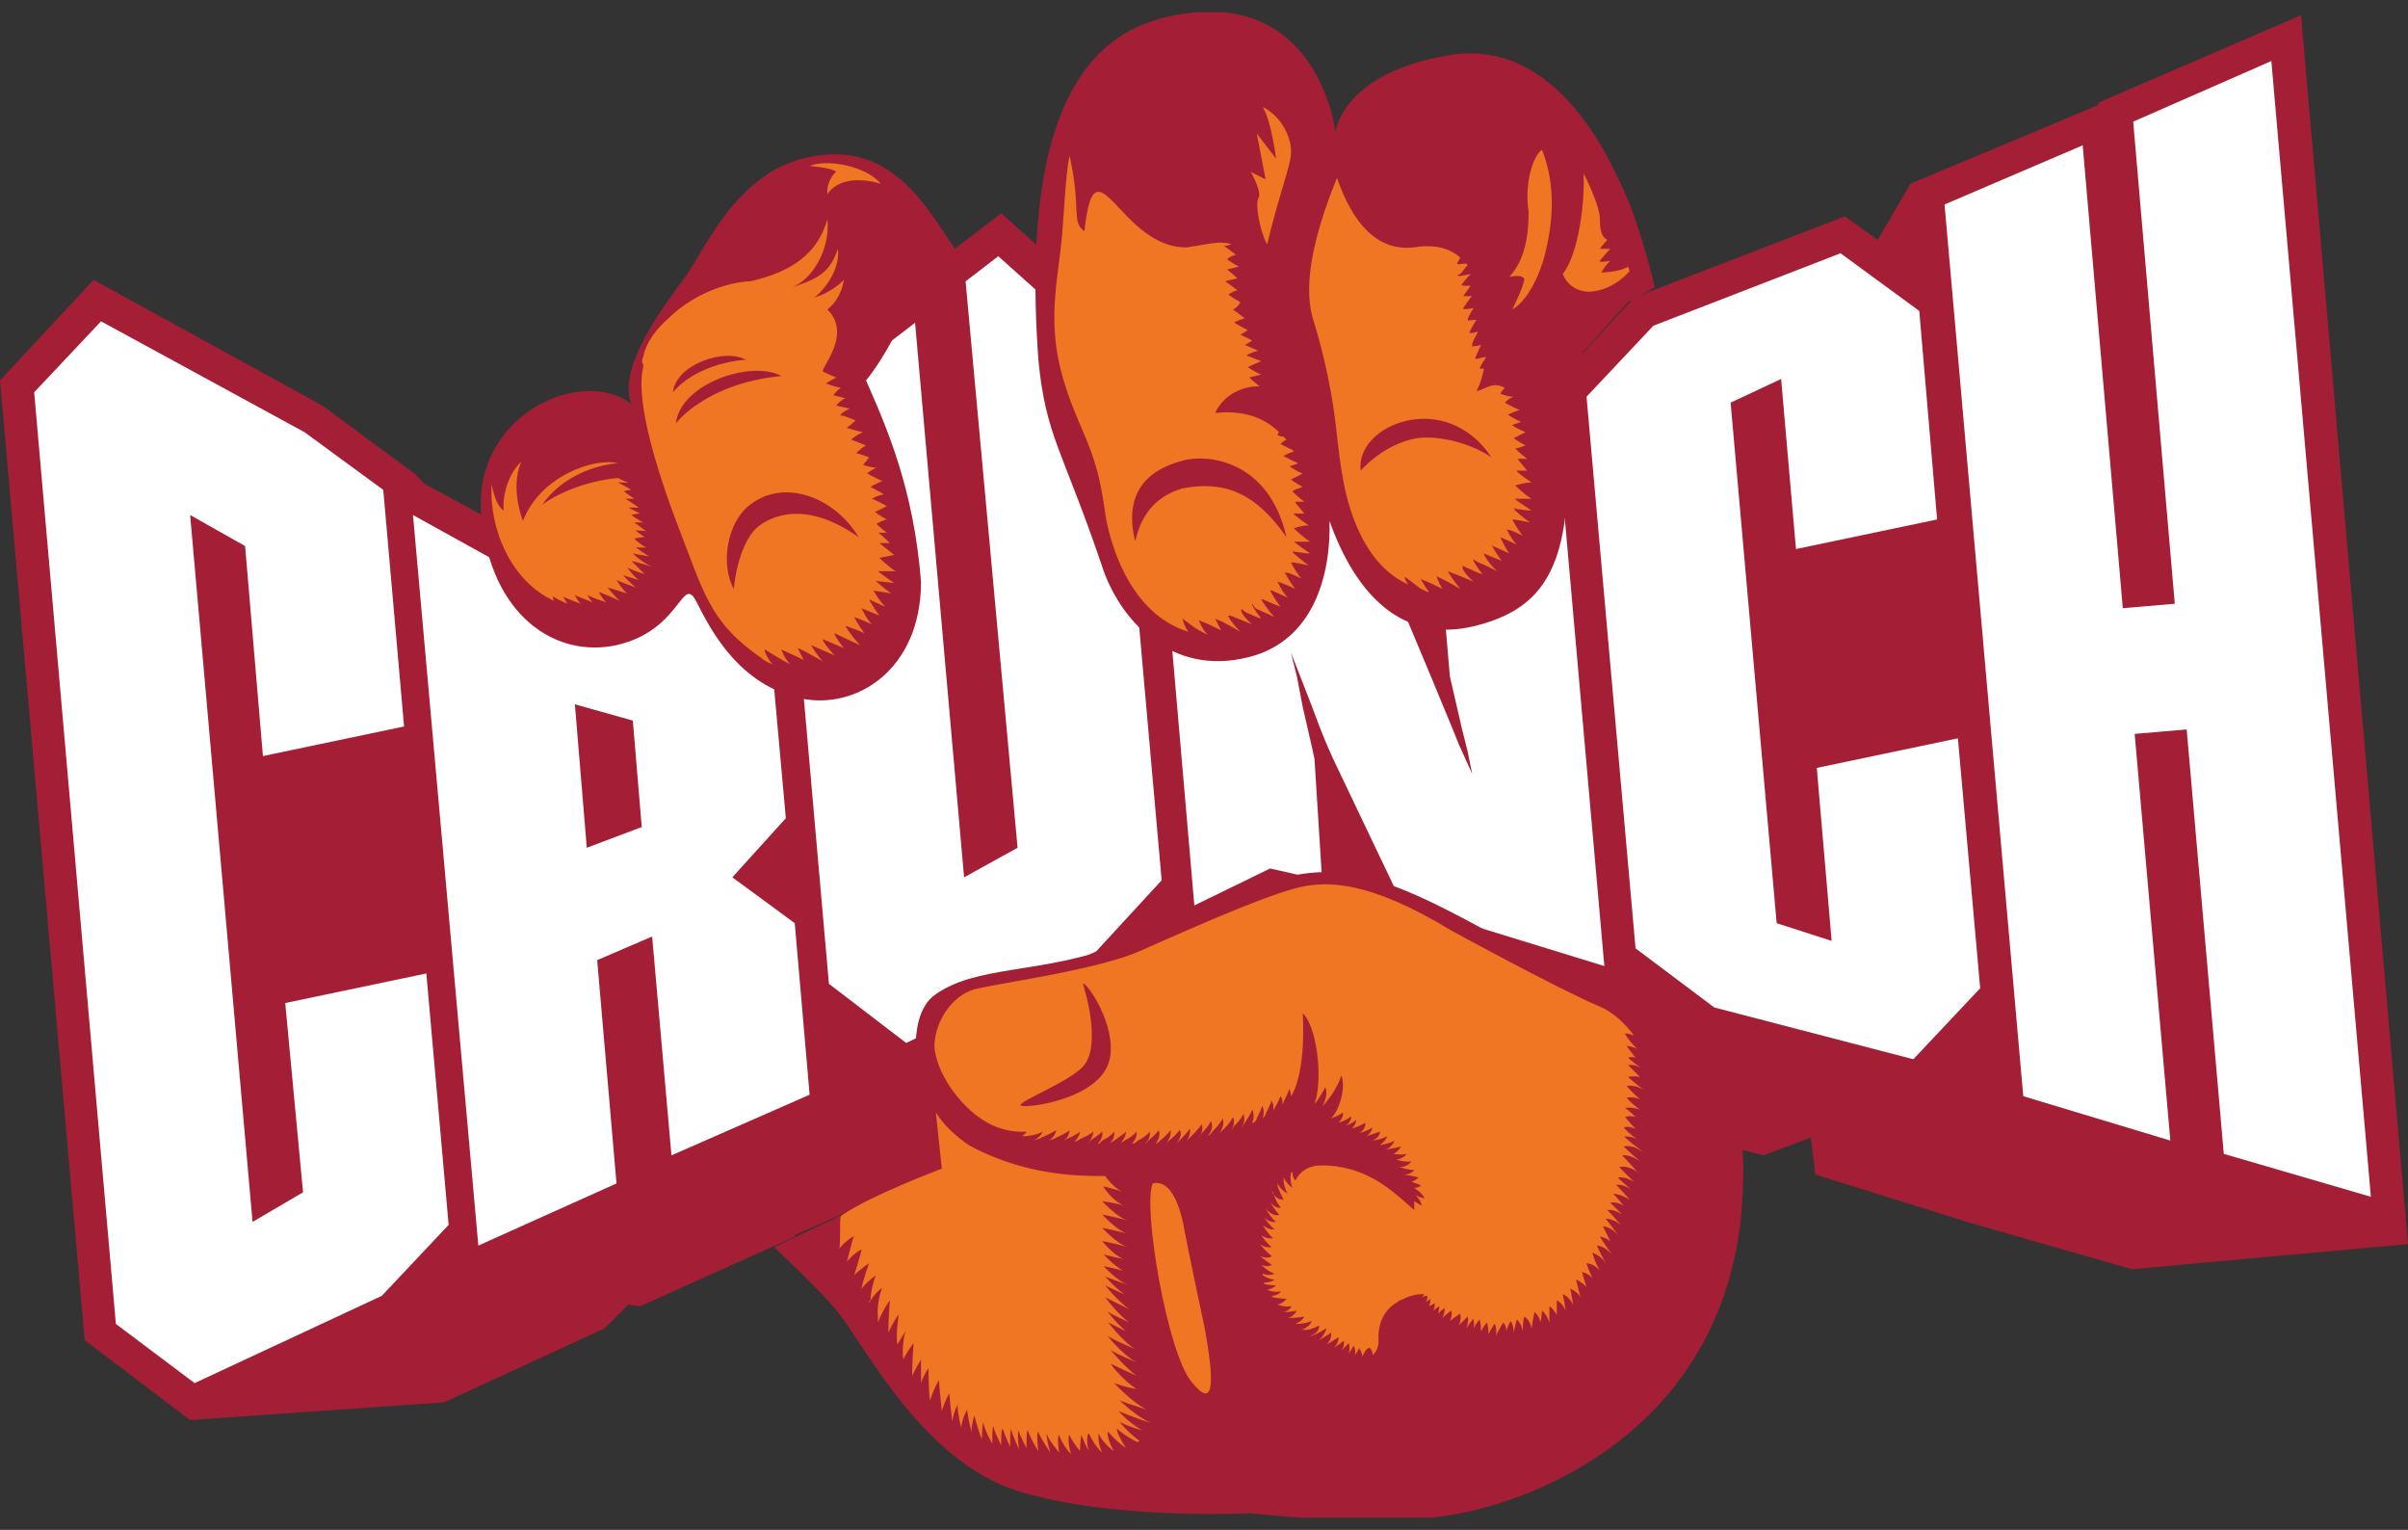
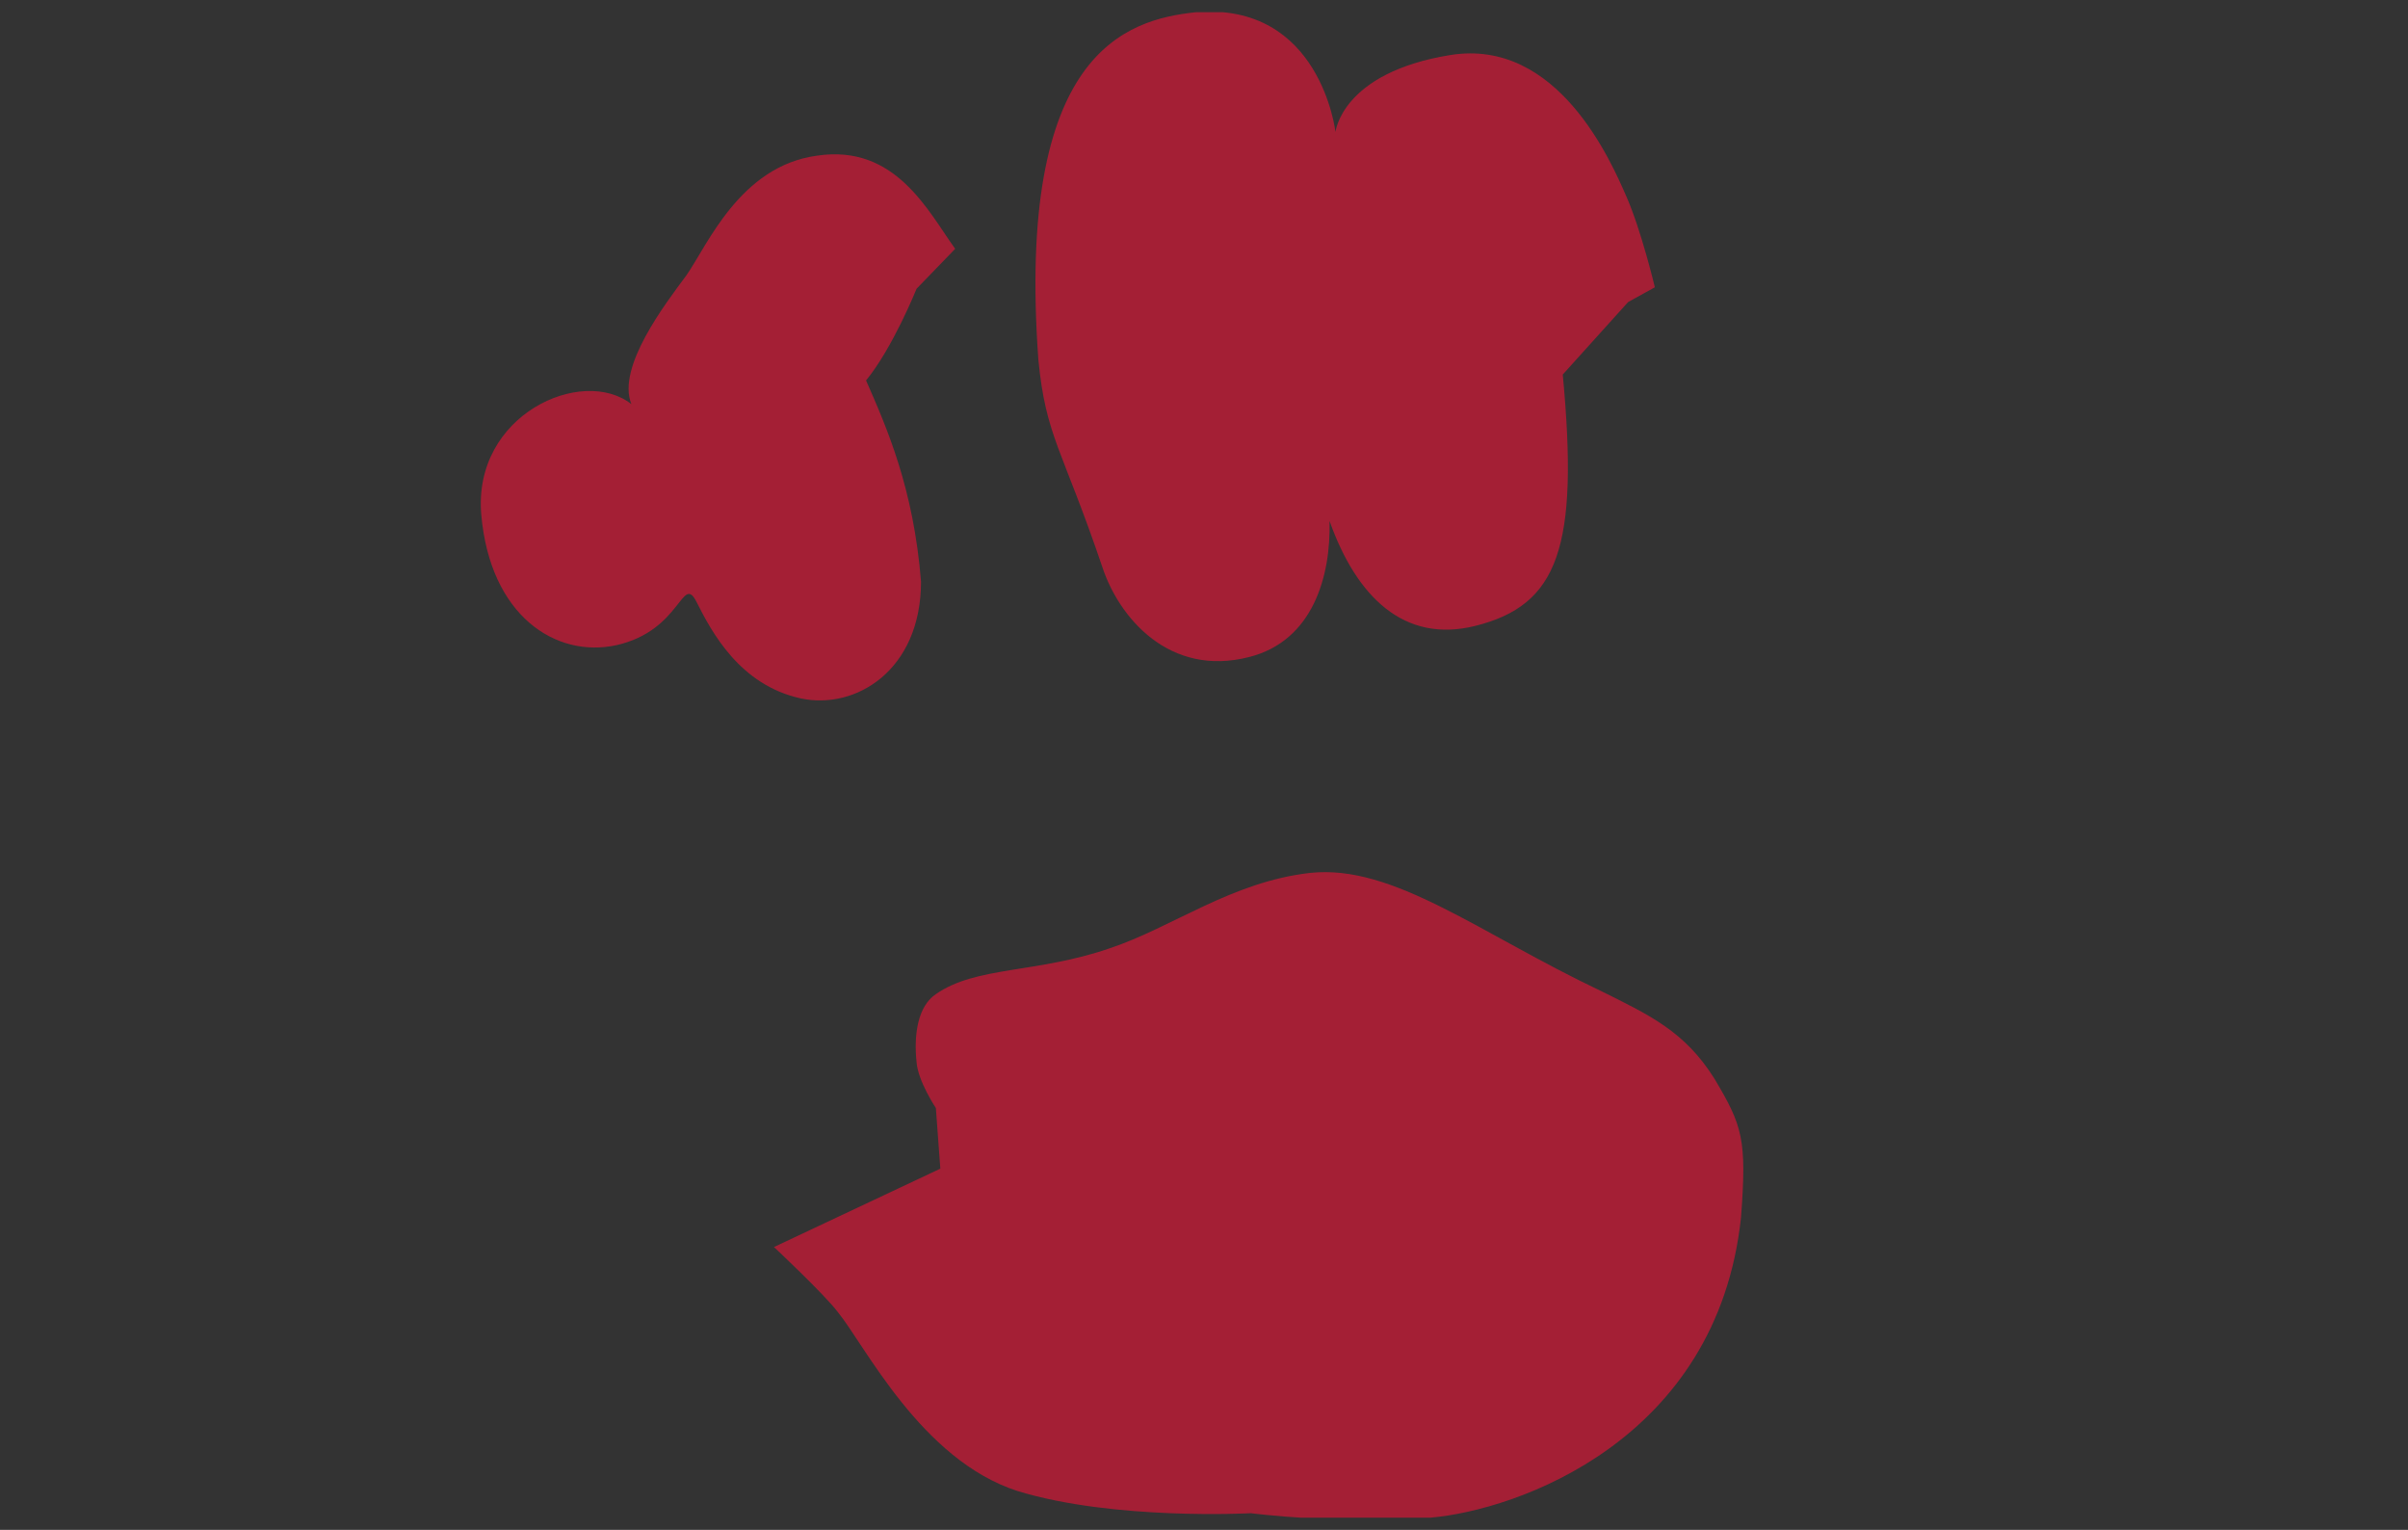
<svg xmlns="http://www.w3.org/2000/svg" width="148" height="94" viewBox="0 0 148 94" fill="none">
  <rect x="0" y="0" width="148" height="94" fill="#333333" stroke="none" />
  <g clip-path="url(#clip0_1923_3316)">
-     <path d="M70.576 65.445L60.624 70.261L57.52 67.899L57.885 71.897L48.846 75.895V75.986L39.351 80.256L38.621 80.165L37.16 81.619L27.299 86.162L11.687 87.253L5.204 82.346L0 23.375L5.752 17.196L19.812 24.92L25.473 29.1L26.112 29.736L34.968 34.551L42.09 29.009L46.472 32.28L45.833 25.192L57.246 16.47V16.379L61.537 13.107L70.576 21.194L70.668 22.285L77.789 28.645L83.632 26.101L85.002 29.463L85.641 25.283L97.145 20.195L97.236 21.74L100.432 18.287L113.397 13.289L115.405 14.743L117.414 11.29L128.918 6.474L129.009 6.293L141.426 0.932L148 76.44L131.018 77.985L120.883 75.077L111.571 72.169L111.297 69.898L108.375 70.988L97.875 68.262L95.593 66.627L95.045 67.081L82.811 63.265L82.171 61.992L81.989 62.901L77.972 61.992L72.95 64.446L72.676 63.265L70.576 65.445Z" fill="#A41F35" />
-     <path d="M81.259 54.089L78.064 53.362L73.407 55.634L70.759 25.012L77.333 30.919L82.537 28.647L88.016 41.731L89.294 44.821L89.659 45.729L90.481 47.547L90.207 46.184L89.841 44.73L89.111 41.55L87.833 26.557L95.411 23.195L98.606 59.359L86.189 55.543L81.898 46.547C81.807 46.275 81.624 46.093 80.62 43.367L79.981 41.731L79.342 40.096L79.707 41.55L80.072 43.458C80.711 46.275 80.803 46.547 80.803 46.82L81.259 54.089ZM36.065 52.09L39.443 50.818L38.895 44.276L35.334 43.276L36.065 52.09ZM37.891 72.716L29.4 76.532L25.383 31.645L35.06 37.006L42.091 31.555L46.93 35.098L48.299 50.273L45.012 53.907L48.847 56.724L49.76 67.264L41.269 70.99L40.082 57.542L36.704 58.996L37.891 72.716ZM105.363 61.903L100.524 58.269L97.511 24.376L101.619 20.015L113.123 15.562L117.962 19.106L119.058 31.918L110.384 33.735L109.471 23.286L106.367 24.74L109.197 56.724L112.576 57.814L111.663 47.183L120.336 45.366L121.706 60.722L117.597 65.084L105.363 61.903ZM133.392 70.081L124.354 67.355L119.515 12.564L128.006 8.929L130.471 37.37L133.666 37.097L131.11 7.475L139.601 3.75L145.718 73.534L136.679 70.899L134.397 44.821L131.201 45.093L133.392 70.081ZM11.961 84.983L7.122 81.348L2.101 24.104L6.209 19.742L18.718 26.557L23.556 30.101L24.835 44.639L16.161 46.456L15.065 33.553L11.687 31.645L15.522 75.079L18.626 73.261L17.531 61.631L26.204 59.813L27.574 75.26L23.465 79.622L11.961 84.983ZM55.695 64.084L50.947 60.449L47.934 26.194L56.242 19.833L59.255 53.907L62.542 52.09L59.347 17.289L61.355 15.744L68.568 22.195L71.398 54.089L67.381 58.45L55.695 64.084Z" fill="white" />
    <path d="M57.794 71.807L57.52 68.081C57.52 68.081 56.425 66.446 56.334 65.265C56.151 63.538 56.425 61.812 57.52 61.085C59.986 59.358 63.729 59.813 68.203 58.268C72.037 56.996 75.689 54.179 80.528 53.634C85.641 53.089 90.937 57.359 98.424 60.903C101.345 62.357 103.537 63.356 105.363 66.264C107.097 69.172 107.371 69.99 107.006 74.805C105.545 88.526 93.219 92.796 87.924 93.251C82.629 93.705 76.876 92.978 76.876 92.978C76.876 92.978 68.477 93.433 62.542 91.615C56.608 89.707 53.138 82.62 51.495 80.621C50.673 79.53 47.569 76.623 47.569 76.623L57.794 71.807ZM73.498 0.751C81.168 0.115 82.081 8.111 82.081 8.111C82.081 8.111 82.446 4.476 89.111 3.386C95.776 2.296 99.063 10.019 99.976 12.109C100.889 14.199 101.711 17.652 101.711 17.652L100.067 18.56L96.05 23.013C97.054 33.644 95.776 37.188 90.663 38.46C86.281 39.55 83.359 36.642 81.715 32.008C81.807 35.37 80.711 39.368 76.785 40.368C71.855 41.64 68.751 37.914 67.746 34.825C65.281 27.556 64.277 26.829 63.82 22.104C62.451 3.204 69.207 1.205 73.498 0.751ZM58.707 15.289L56.334 17.742C56.334 17.742 54.873 21.377 53.229 23.376C54.508 26.284 56.151 30.009 56.608 35.734C56.608 41.185 52.59 43.639 49.212 42.912C45.469 42.094 43.734 38.823 42.821 37.006C41.908 35.188 41.908 38.732 37.891 39.641C34.147 40.459 30.13 37.824 29.582 31.645C29.034 25.466 35.791 22.468 38.804 24.83C37.891 22.558 40.904 18.651 42.182 16.925C43.46 15.107 45.469 10.201 50.216 9.565C55.055 8.838 57.064 13.018 58.707 15.289Z" fill="#A41F35" />
-     <path d="M77.881 15.017C77.424 14.199 77.15 12.563 77.333 12.2C77.607 11.836 76.876 10.564 76.876 10.564L77.789 11.019L77.242 8.202L78.428 9.747C78.428 9.747 78.155 7.475 77.607 6.566C78.976 7.293 79.433 8.747 79.341 9.474C79.341 10.11 78.52 12.291 77.881 15.017ZM94.772 9.201C95.867 11.927 95.228 14.744 94.772 16.289V16.198C94.68 16.652 93.95 18.47 92.945 19.015C92.945 19.015 93.767 17.379 93.676 17.107C93.493 16.834 92.763 17.016 92.763 17.016C93.767 15.925 93.95 14.381 93.95 13.018C93.676 11.291 94.224 9.565 94.772 9.201ZM87.833 36.37H87.741C87.559 36.279 87.285 36.188 87.102 36.007L86.372 35.461C86.281 35.461 86.372 35.643 86.554 35.916C84.728 35.098 83.633 33.281 82.994 31.282C82.355 29.282 82.263 27.193 81.989 25.285C81.533 22.104 80.711 19.651 80.711 19.651C80.528 18.924 79.798 16.743 82.172 10.928C83.085 13.563 84.546 15.471 86.92 15.198C88.015 15.017 88.837 15.198 89.385 15.562C89.567 15.653 89.659 15.744 89.75 15.835C89.659 16.016 89.567 16.107 89.567 16.198C89.567 16.289 89.75 16.198 90.115 16.198L90.206 16.289C90.024 16.471 89.933 16.652 89.75 16.834L89.567 16.925C89.567 17.016 89.933 16.925 90.389 16.834C90.115 17.107 89.933 17.379 89.841 17.47C89.75 17.561 90.024 17.561 90.389 17.561C90.115 17.924 89.933 18.197 89.933 18.197H90.48C90.206 18.47 90.024 18.833 89.933 18.924C89.841 19.015 90.206 19.015 90.572 18.924C90.389 19.197 90.206 19.56 90.206 19.651C90.206 19.742 90.389 19.651 90.754 19.651C90.48 20.014 90.298 20.469 90.298 20.469C90.298 20.469 90.572 20.469 90.846 20.378C90.663 20.741 90.48 21.014 90.48 21.196V21.286C90.48 21.286 90.663 21.286 91.028 21.196C90.846 21.559 90.754 21.832 90.663 22.013C90.663 22.104 90.937 22.013 91.302 21.922V22.013C91.028 22.377 90.937 22.649 90.937 22.649H91.211C91.028 23.558 90.754 24.012 90.754 24.012C91.211 24.012 91.667 23.376 92.489 23.831C92.306 24.012 92.215 24.194 92.215 24.194C92.215 24.194 92.672 24.376 93.037 24.376C92.763 24.467 92.58 24.648 92.489 24.739C92.489 24.739 92.945 25.012 93.402 25.194C93.037 25.285 92.763 25.466 92.672 25.466C92.672 25.466 93.037 25.739 93.493 25.921C93.219 26.011 93.037 26.102 92.945 26.102C92.854 26.102 93.311 26.375 93.767 26.557L93.037 26.92C93.037 26.92 93.402 27.193 93.767 27.374C93.493 27.465 93.219 27.556 93.128 27.556C93.128 27.556 93.493 27.919 93.859 28.192H93.311C93.219 28.192 93.585 28.556 93.859 28.919H93.219C93.128 28.919 93.585 29.282 94.132 29.646C93.676 29.646 93.128 29.828 93.128 29.828C93.128 29.828 93.676 30.373 94.132 30.645H93.128C93.037 30.645 93.585 31.009 94.132 31.372C93.767 31.372 93.402 31.282 93.219 31.282L93.037 31.191L93.128 31.282H93.037C93.037 31.282 93.493 31.736 94.041 32.099C93.585 32.008 93.128 31.918 92.945 31.918C92.945 31.918 93.219 32.463 93.585 32.917C93.219 32.735 92.854 32.554 92.672 32.554L92.58 32.463C92.58 32.463 92.854 33.099 93.219 33.462C92.854 33.281 92.398 33.099 92.215 33.008C92.215 33.008 92.489 33.644 92.763 34.008C92.398 33.826 91.941 33.644 91.759 33.553L91.667 33.462C91.667 33.462 91.941 34.008 92.306 34.462C91.85 34.28 91.393 34.098 91.211 34.008C91.12 34.008 91.576 34.734 92.032 35.098C91.667 34.916 91.12 34.644 90.846 34.553L90.572 34.371C90.48 34.371 90.754 34.825 91.12 35.28C90.754 35.189 90.48 35.007 90.206 34.916L89.841 34.734L89.933 34.825C89.75 34.825 90.115 35.37 90.572 35.734C90.115 35.552 89.476 35.28 89.202 35.189L89.019 35.098C88.928 35.098 89.385 35.734 89.75 36.188C89.293 35.916 88.654 35.552 88.38 35.461L88.289 35.37C88.289 35.37 88.38 35.734 88.654 36.188C88.289 36.007 87.741 35.734 87.467 35.643L87.285 35.552C87.285 35.461 87.467 35.916 87.833 36.37ZM87.102 26.92C88.563 26.738 90.48 27.284 91.667 28.101C88.837 23.831 83.267 26.102 83.633 28.919C83.633 28.919 85.002 27.284 87.102 26.92ZM77.333 23.74C76.42 23.74 75.233 24.194 74.685 25.375C76.42 25.194 77.698 25.648 78.611 26.557C78.52 26.647 78.52 26.738 78.52 26.738C78.52 26.738 78.702 26.829 78.885 26.829L79.068 27.011C78.885 27.102 78.794 27.193 78.702 27.284L79.433 27.647L79.524 27.738C79.25 27.829 79.068 27.919 78.885 28.01C78.885 28.01 79.341 28.283 79.798 28.465C79.524 28.556 79.341 28.646 79.25 28.646C79.25 28.646 79.615 28.919 80.072 29.101L79.341 29.464C79.341 29.464 79.707 29.737 80.072 29.919C79.798 30.009 79.524 30.1 79.433 30.191C79.433 30.191 79.798 30.555 80.163 30.827H79.615C79.524 30.827 79.889 31.191 80.163 31.554H79.524C79.433 31.554 79.889 31.918 80.437 32.281C79.981 32.281 79.524 32.463 79.524 32.463C79.524 32.463 80.072 33.008 80.528 33.281H79.524C79.524 33.281 79.981 33.644 80.528 34.008C80.163 34.008 79.889 33.917 79.615 33.917L79.433 33.826L79.524 33.917H79.433C79.433 33.917 79.889 34.371 80.437 34.734C79.981 34.644 79.524 34.553 79.341 34.553C79.341 34.553 79.615 35.098 79.981 35.552C79.615 35.37 79.25 35.189 79.068 35.189H78.976C78.976 35.189 79.25 35.734 79.615 36.188C79.25 36.007 78.794 35.825 78.52 35.734C78.52 35.734 78.794 36.37 79.159 36.733C78.794 36.552 78.337 36.37 78.155 36.279H78.063C78.063 36.279 78.337 36.824 78.702 37.279C78.246 37.097 77.789 36.915 77.607 36.824H77.516C77.516 36.824 77.881 37.46 78.337 37.915C77.972 37.733 77.516 37.551 77.15 37.369L76.968 37.097C76.876 37.097 77.15 37.551 77.516 38.005C77.15 37.915 76.876 37.733 76.603 37.642L76.237 37.369L76.329 37.46C76.146 37.46 76.511 38.005 76.968 38.369C76.511 38.187 75.872 37.915 75.598 37.824H75.507C75.416 37.824 75.781 38.369 76.237 38.823C75.781 38.551 75.142 38.187 74.868 38.096L74.685 38.005L75.05 38.732C74.685 38.551 74.137 38.278 73.863 38.187L73.681 38.096C73.681 38.096 73.863 38.642 74.229 39.005C74.046 38.914 73.681 38.732 73.407 38.551L72.677 38.005C72.677 38.005 72.768 38.46 73.042 38.823C68.933 37.551 68.02 32.19 67.929 31.554C67.655 29.555 67.381 28.374 66.468 26.284C65.92 25.012 65.19 23.285 64.916 21.286C64.642 19.015 64.916 17.561 65.19 15.289C65.372 13.926 65.464 10.746 65.738 9.565C66.468 12.836 65.829 13.654 66.651 14.199C67.29 8.202 68.842 15.289 72.95 15.198C73.681 15.108 74.776 14.835 75.233 14.926C75.324 14.926 75.507 14.926 75.689 15.017C75.416 15.108 75.233 15.108 75.233 15.108L75.963 15.653C75.598 15.744 75.416 15.925 75.416 15.925C75.416 15.925 75.781 16.198 76.146 16.38L75.416 16.561C75.416 16.561 75.781 16.834 76.055 17.107C75.598 17.198 75.233 17.288 75.324 17.288L76.055 17.834C75.689 17.924 75.507 18.106 75.507 18.106C75.507 18.106 75.872 18.379 76.237 18.561C76.055 18.924 75.781 19.015 75.781 19.015L76.511 19.56C76.146 19.651 75.781 19.833 75.872 19.833C75.872 19.833 76.329 20.105 76.694 20.287C76.42 20.469 76.237 20.559 76.237 20.559L76.968 20.923C76.694 21.105 76.511 21.196 76.511 21.196C76.511 21.196 76.968 21.377 77.333 21.559C76.876 21.65 76.603 21.832 76.603 21.832L77.516 22.195C77.059 22.377 76.694 22.558 76.694 22.558C76.694 22.558 77.059 22.831 77.516 23.013L76.785 23.195C76.785 23.195 77.059 23.467 77.424 23.74H77.333ZM69.755 33.19C69.846 33.553 69.846 30.827 72.677 30.009C75.05 29.555 77.059 30.1 79.068 33.008C77.972 28.192 74.137 27.919 72.768 28.283C71.763 28.556 68.842 29.373 69.755 33.19ZM100.067 16.38L100.158 16.652C100.158 16.652 99.245 17.834 97.693 17.924C96.415 17.924 96.05 16.834 96.05 16.834C97.054 15.562 97.419 12.291 97.328 10.655C97.328 10.655 98.332 12.563 98.332 13.472C98.332 14.108 98.424 14.562 98.789 14.744C98.515 15.017 98.332 15.289 98.332 15.289H98.971C98.698 15.562 98.424 15.925 98.332 16.016C98.241 16.107 98.606 16.107 98.971 16.016C98.698 16.289 98.515 16.561 98.424 16.743C98.332 16.743 99.519 16.743 100.067 16.38ZM54.69 33.371H54.051L54.964 34.098L54.051 34.28C54.051 34.28 54.599 34.825 55.055 35.098H53.96C53.96 35.098 54.416 35.461 54.964 35.825C54.325 35.734 53.777 35.734 53.777 35.643C53.777 35.643 54.234 36.097 54.781 36.461C54.234 36.37 53.594 36.279 53.686 36.279C53.686 36.279 53.96 36.824 54.416 37.279C53.96 37.097 53.412 36.824 53.412 36.824C53.412 36.824 53.686 37.369 54.051 37.824C53.594 37.642 52.955 37.369 52.955 37.369C52.955 37.369 53.229 38.005 53.594 38.369C53.047 38.096 52.499 37.915 52.499 37.915C52.499 37.915 52.773 38.46 53.138 38.914C52.59 38.642 51.951 38.46 51.951 38.46C51.951 38.46 52.408 39.187 52.864 39.641C52.225 39.368 51.312 38.914 51.312 38.914C51.221 38.914 51.495 39.368 51.86 39.823L50.581 39.278C50.49 39.278 50.855 39.823 51.312 40.277C50.673 40.005 49.851 39.641 49.851 39.641C49.851 39.641 50.216 40.277 50.581 40.641C49.942 40.277 49.121 39.823 49.029 39.823L49.395 40.55C48.847 40.277 48.025 39.914 48.025 39.914C48.025 39.914 48.208 40.459 48.573 40.822C48.025 40.55 47.021 39.914 47.021 39.914C46.929 39.914 47.112 40.368 47.477 40.822C47.295 40.731 47.021 40.641 46.838 40.459C43.643 38.278 43.277 36.461 41.725 32.463C39.078 25.557 39.351 23.285 39.534 22.558V22.377C39.443 22.286 39.443 22.104 39.534 21.922C39.717 21.014 40.356 20.196 41.086 19.56C42.456 18.197 44.464 17.379 46.016 17.288H46.108C48.025 16.834 50.125 16.016 50.855 13.472C51.038 15.289 49.942 17.198 48.664 17.652C50.399 17.107 51.038 16.652 51.495 15.289C51.677 16.561 50.581 17.924 50.034 18.288C51.221 17.924 51.86 17.198 51.86 17.198C51.86 17.198 51.768 18.288 50.855 19.015C52.408 20.559 50.399 22.649 50.581 22.831C50.581 22.831 50.947 23.013 51.403 23.195C51.038 23.376 50.764 23.558 50.764 23.558C50.764 23.558 51.221 23.74 51.677 23.831C51.403 24.012 51.221 24.285 51.221 24.285L51.951 24.467C51.586 24.648 51.403 24.921 51.403 24.921C51.403 24.921 51.768 25.012 52.225 25.103C51.86 25.285 51.586 25.466 51.677 25.557C51.677 25.466 52.134 25.648 52.59 25.83C52.316 26.102 52.042 26.284 52.042 26.284C52.042 26.284 52.59 26.466 53.047 26.557C52.59 26.738 52.316 27.011 52.316 27.011L53.229 27.374C52.864 27.556 52.59 27.919 52.59 27.829C52.59 27.829 52.955 27.919 53.412 28.101C53.229 28.374 53.047 28.556 53.047 28.556C53.047 28.556 53.503 28.737 53.868 28.737C53.503 28.919 53.229 29.101 53.321 29.101C53.321 29.101 53.777 29.373 54.234 29.555C53.777 29.737 53.503 29.919 53.503 29.919C53.503 29.919 53.868 30.1 54.325 30.373C53.868 30.464 53.594 30.645 53.594 30.645C53.594 30.645 54.051 30.827 54.508 31.1L53.777 31.463C53.777 31.463 54.142 31.736 54.508 31.918C54.142 32.008 53.868 32.19 53.868 32.19C53.868 32.19 54.142 32.463 54.508 32.735H53.96C54.051 32.735 54.416 33.099 54.69 33.371ZM41.36 24.103C41.36 24.103 42.638 22.377 45.834 22.104C44.556 21.377 41.543 22.377 41.36 24.103ZM45.103 36.188C45.103 36.188 45.286 33.644 46.473 32.463C47.386 31.645 49.577 30.736 52.773 33.008C51.312 30.555 48.208 29.373 46.108 31.009C44.647 32.099 44.282 34.734 45.103 36.188ZM41.543 26.011C41.543 26.011 43.369 23.558 48.025 23.104C46.199 22.104 41.817 23.558 41.543 26.011ZM49.76 10.201C50.855 9.747 53.229 10.201 54.142 11.291C52.59 10.837 51.403 11.11 50.855 11.927C50.764 11.2 51.312 10.564 51.403 10.564C51.129 10.292 49.76 10.201 49.76 10.201ZM37.982 29.373C38.164 29.464 38.347 29.555 38.621 29.646H37.982C37.982 29.646 38.347 29.828 38.804 30.1C38.53 30.1 38.347 30.191 38.347 30.191C38.347 30.191 38.712 30.464 38.986 30.645H38.438C38.438 30.645 38.895 30.918 39.26 31.191H38.621L39.351 31.554C39.078 31.554 38.804 31.645 38.804 31.645C38.804 31.645 39.169 31.918 39.534 32.099H38.986L39.717 32.645C39.351 32.554 38.986 32.645 38.986 32.554C38.986 32.554 39.26 32.735 39.625 33.008C39.26 33.008 38.986 33.099 38.986 33.099C38.986 33.099 39.351 33.462 39.717 33.644C39.26 33.644 38.986 33.644 38.986 33.553C38.986 33.553 39.443 33.917 39.899 34.189C39.351 34.098 38.895 34.008 38.895 34.008C38.895 34.008 39.443 34.553 40.082 34.825C39.534 34.644 38.804 34.462 38.804 34.462L39.625 35.28C39.078 35.098 38.53 34.916 38.53 34.825C38.53 34.825 38.804 35.28 39.26 35.643C38.712 35.461 38.256 35.37 38.256 35.28C38.256 35.28 38.621 35.734 39.078 36.097C38.53 35.916 37.891 35.643 37.891 35.643C37.891 35.643 38.164 36.097 38.53 36.461C37.982 36.279 37.343 36.097 37.343 36.097C37.343 36.097 37.708 36.552 38.073 36.915C37.525 36.642 36.795 36.37 36.795 36.37C36.795 36.37 36.978 36.733 37.252 37.006C36.704 36.824 36.156 36.642 36.156 36.552C36.065 36.552 36.247 36.824 36.43 37.006C35.973 36.824 35.425 36.642 35.334 36.552C35.334 36.552 35.425 36.824 35.699 37.097C35.243 36.915 34.695 36.733 34.604 36.642C34.604 36.642 34.695 36.824 34.878 37.097C34.421 36.915 33.965 36.642 33.965 36.642C33.965 36.642 33.965 36.733 34.056 36.915C31.408 35.734 30.039 32.463 30.221 29.737C30.221 29.737 30.404 31.009 30.952 31.372C30.86 29.919 31.591 28.737 32.047 28.374C31.317 29.919 32.139 32.008 32.139 32.008C33.234 29.192 36.612 28.101 37.982 28.465C36.704 28.556 34.604 29.192 33.325 31.009C34.695 30.009 36.704 29.464 37.982 29.373ZM70.85 72.716C72.311 72.352 72.768 75.442 72.768 75.442C72.768 75.442 73.133 77.35 74.046 81.62C74.685 85.164 74.594 86.618 73.224 84.891C71.763 83.165 70.211 74.169 70.85 72.716ZM62.725 67.9C62.725 68.172 67.655 67.627 68.203 65.083C68.659 62.993 66.742 60.267 66.559 60.449C66.651 60.722 67.746 64.265 66.559 65.537C65.738 66.446 62.725 67.627 62.725 67.9ZM83.724 83.347C83.724 82.983 83.45 82.802 83.541 82.802C83.541 82.802 83.45 83.074 83.267 83.256C83.359 82.892 83.176 82.62 83.176 82.711C83.176 82.711 83.085 82.892 82.902 83.165C82.994 82.802 82.902 82.529 82.902 82.529L82.446 82.983C82.72 82.62 82.537 82.257 82.628 82.347C82.628 82.347 82.446 82.529 81.989 82.802C82.355 82.438 82.263 82.075 82.263 82.166C82.263 82.166 81.989 82.347 81.533 82.62C81.898 82.257 81.807 81.893 81.807 81.893C81.807 81.893 81.533 82.075 81.076 82.347C81.442 81.984 81.533 81.62 81.533 81.62C81.442 81.62 81.168 81.893 80.62 82.075H80.528C81.168 81.893 81.076 81.348 81.076 81.439C81.076 81.439 80.802 81.62 80.346 81.711H79.981C80.528 81.53 80.62 81.166 80.62 81.166C80.62 81.166 80.255 81.348 79.615 81.348C80.072 81.166 80.163 80.894 80.163 80.894C80.163 80.894 79.798 80.984 79.159 80.984C79.524 80.894 79.707 80.53 79.707 80.53C79.707 80.53 79.341 80.621 78.885 80.621C79.25 80.53 79.433 80.257 79.341 80.257C79.341 80.257 79.068 80.348 78.52 80.167C78.885 80.076 79.068 79.803 79.068 79.803C79.068 79.803 78.702 79.803 78.246 79.712L78.155 79.621C78.52 79.621 78.794 79.349 78.702 79.349C78.702 79.349 78.337 79.44 77.881 79.258C78.246 79.167 78.428 78.985 78.428 78.985C78.428 78.985 78.155 78.985 77.698 78.894V78.804C78.155 78.804 78.337 78.622 78.337 78.622C78.337 78.622 77.972 78.622 77.607 78.349V78.258C78.063 78.44 78.337 78.258 78.337 78.258C78.337 78.258 77.972 78.168 77.516 77.713C77.881 77.895 78.246 77.713 78.155 77.713C78.155 77.713 77.881 77.531 77.424 77.168C77.789 77.35 78.155 77.259 78.155 77.168C78.155 77.168 77.881 76.986 77.424 76.441C77.789 76.714 78.155 76.623 78.155 76.623C78.155 76.623 77.881 76.441 77.516 75.896C77.881 76.169 78.337 76.078 78.246 76.078C78.246 76.078 77.972 75.896 77.607 75.26C77.972 75.623 78.428 75.532 78.337 75.532C78.337 75.532 78.063 75.351 77.698 74.806C78.063 75.169 78.428 75.078 78.428 75.078C78.428 75.078 78.155 74.897 77.789 74.26C78.155 74.715 78.611 74.715 78.611 74.624C78.611 74.624 78.337 74.351 77.972 73.715C78.246 74.26 78.794 74.26 78.702 74.169C78.702 74.169 78.428 73.897 78.246 73.261L78.155 73.17C78.428 73.806 78.976 73.715 78.885 73.715C78.885 73.715 78.702 73.352 78.52 72.897V72.716C78.794 73.261 79.25 73.352 79.159 73.352C79.159 73.352 78.885 72.988 78.885 72.352C79.068 72.716 79.433 72.988 79.433 72.988C79.433 72.988 79.25 72.534 79.341 72.08L79.433 71.989C79.433 72.261 79.524 72.443 79.615 72.534C79.889 71.989 80.346 71.716 80.894 71.625C81.989 71.534 83.267 71.807 84.272 72.352C85.185 72.807 86.007 73.534 86.92 74.351V73.806C87.194 73.988 87.376 74.079 87.376 74.079C87.376 74.079 87.376 73.806 87.011 73.443C87.376 73.624 87.559 73.624 87.559 73.624C87.559 73.624 87.467 73.352 86.92 72.988C87.194 72.988 87.376 72.807 87.376 72.897C87.376 72.897 87.194 72.716 86.737 72.625C87.011 72.534 87.194 72.352 87.194 72.352C87.194 72.352 86.92 72.261 86.281 72.171C86.737 72.171 86.92 71.898 86.92 71.898C86.92 71.898 86.646 71.898 86.007 71.716C86.554 71.716 86.737 71.353 86.737 71.353C86.737 71.353 86.463 71.444 85.824 71.262C86.281 71.171 86.463 70.898 86.463 70.898C86.463 70.898 86.189 70.989 85.641 70.898C86.007 70.717 86.098 70.444 86.098 70.444C86.098 70.444 85.824 70.535 85.185 70.626C85.641 70.444 85.733 69.99 85.733 70.081C85.733 70.081 85.459 70.262 84.82 70.353C85.185 70.081 85.276 69.808 85.276 69.808C85.276 69.808 85.002 69.99 84.363 70.081C84.82 69.899 84.82 69.535 84.82 69.535L83.998 69.808C84.363 69.535 84.363 69.172 84.363 69.263C84.363 69.263 84.18 69.445 83.541 69.626C83.998 69.354 83.907 68.99 83.907 68.99C83.907 68.99 83.633 69.172 83.085 69.354C83.359 69.081 83.359 68.808 83.359 68.808C83.359 68.808 83.176 68.99 82.72 69.172C83.085 68.899 83.085 68.536 82.994 68.627C82.994 68.627 82.811 68.808 82.263 68.99C82.628 68.627 82.537 68.354 82.537 68.354C82.537 68.354 82.355 68.536 81.807 68.718C82.355 68.172 82.72 66.809 82.446 66.083C82.172 66.9 81.624 67.627 81.259 67.991C81.715 67.173 81.442 66.809 81.442 66.809C81.442 66.809 81.35 67.082 80.894 67.718L80.802 67.809C81.35 66.174 80.894 62.993 80.072 62.266C80.255 65.992 79.433 67.264 79.341 67.355C79.341 67.082 79.25 66.9 79.25 66.9C79.25 66.9 79.159 67.173 78.885 67.718C78.885 67.809 78.794 67.809 78.794 67.9C78.885 67.536 78.702 67.355 78.702 67.355C78.702 67.355 78.611 67.627 78.246 68.263C78.337 67.9 78.155 67.627 78.155 67.627C78.155 67.627 78.063 67.9 77.789 68.445C77.789 68.536 77.698 68.627 77.607 68.718C77.789 68.172 77.516 67.9 77.607 67.9C77.607 67.9 77.516 68.172 77.242 68.718C77.242 68.808 77.15 68.899 77.059 68.99H76.968C77.15 68.536 76.968 68.172 76.968 68.172C76.968 68.172 76.876 68.445 76.511 68.99C76.42 69.081 76.42 69.172 76.329 69.263C76.603 68.808 76.42 68.445 76.42 68.445C76.42 68.445 76.329 68.718 75.872 69.172C75.781 69.263 75.781 69.354 75.689 69.445C75.963 68.99 75.781 68.627 75.781 68.627C75.781 68.627 75.689 68.899 75.233 69.354L74.959 69.626C75.324 69.081 75.142 68.718 75.142 68.718C75.142 68.718 75.05 68.99 74.594 69.445C74.503 69.535 74.411 69.717 74.229 69.808C74.685 69.263 74.411 68.808 74.411 68.899C74.411 68.899 74.32 69.172 73.863 69.626C73.772 69.717 73.681 69.899 73.59 69.99C74.046 69.535 73.863 69.081 73.863 69.081C73.863 69.081 73.681 69.354 73.224 69.808L72.95 70.081C73.224 69.626 73.133 69.354 73.133 69.354C73.133 69.354 72.95 69.626 72.494 70.081L72.311 70.262C72.677 69.808 72.585 69.445 72.494 69.445C72.494 69.445 72.311 69.717 71.855 70.081L71.672 70.262C72.037 69.808 71.946 69.445 71.946 69.445C71.946 69.445 71.763 69.717 71.307 70.081C71.216 70.171 71.124 70.262 71.033 70.262C71.398 69.808 71.216 69.445 71.216 69.445C71.216 69.445 71.033 69.717 70.577 70.081C70.485 70.171 70.485 70.262 70.394 70.262C70.759 69.899 70.668 69.535 70.668 69.535C70.668 69.535 70.485 69.808 69.938 70.081C69.846 70.171 69.755 70.262 69.572 70.262C69.938 69.899 69.846 69.535 69.846 69.535C69.846 69.535 69.664 69.808 69.116 70.081C69.025 70.171 68.933 70.171 68.842 70.262C69.207 69.899 69.207 69.535 69.207 69.535C69.207 69.535 69.025 69.717 68.477 70.081C68.385 70.171 68.294 70.171 68.203 70.262C68.568 69.899 68.477 69.535 68.477 69.535C68.477 69.535 68.294 69.808 67.746 70.081L67.564 70.262H67.472C67.838 69.899 67.746 69.535 67.746 69.535C67.746 69.535 67.564 69.717 67.016 70.081L66.833 70.262C67.198 69.899 67.198 69.535 67.198 69.535C67.198 69.535 67.016 69.717 66.377 69.99C66.285 70.081 66.194 70.081 66.011 70.171C66.377 69.808 66.377 69.535 66.377 69.535C66.377 69.535 66.194 69.717 65.555 69.99C65.464 70.081 65.372 70.081 65.281 70.171C65.738 69.899 65.738 69.445 65.738 69.445C65.738 69.445 65.555 69.626 64.916 69.899C64.825 69.99 64.642 69.99 64.459 70.081C64.916 69.808 64.916 69.354 64.916 69.445C64.916 69.445 64.642 69.626 64.003 69.899C63.912 69.99 63.729 69.99 63.546 70.081C64.003 69.808 64.094 69.535 64.094 69.535C64.094 69.535 63.82 69.717 63.09 69.808H62.816C62.907 69.717 63.09 69.626 63.09 69.535C61.446 69.626 60.351 68.808 59.894 68.445C58.251 67.082 57.429 65.265 57.429 64.174C57.52 62.63 58.616 60.994 60.168 60.722C61.812 60.358 67.564 59.54 70.029 58.45C72.494 57.36 77.15 55.27 79.433 54.634C81.533 53.998 84.272 54.179 89.202 57.178C89.202 57.178 95.684 60.722 98.241 61.812C99.154 62.175 99.884 62.902 100.432 63.629C100.158 63.538 99.884 63.447 99.884 63.538C99.884 63.538 100.067 63.902 100.615 64.447C100.25 64.265 99.976 64.265 99.976 64.265C99.976 64.265 100.158 64.538 100.524 64.992C100.25 64.901 100.067 64.992 100.067 64.992C100.067 64.992 100.341 65.265 100.889 65.628C100.432 65.356 100.067 65.447 100.067 65.447L100.797 66.174C100.341 66.083 100.067 66.174 100.067 66.174C100.067 66.174 100.432 66.537 101.071 66.991C100.524 66.628 99.976 66.719 99.976 66.719C99.976 66.719 100.25 67.082 100.797 67.536C100.341 67.355 99.976 67.446 99.976 67.446C99.976 67.446 100.25 67.809 100.797 68.172C100.25 67.991 99.884 68.082 99.884 68.082C99.884 68.082 100.158 68.263 100.524 68.627C100.158 68.536 99.884 68.627 99.884 68.627C99.884 68.627 100.158 68.99 100.524 69.354C100.067 69.172 99.793 69.263 99.793 69.263C99.793 69.263 100.067 69.626 100.615 69.99C100.067 69.717 99.702 69.899 99.793 69.808C99.793 69.808 100.158 70.171 100.797 70.626L101.071 70.898C100.432 70.262 99.793 70.444 99.793 70.444C99.793 70.444 100.158 70.808 100.797 71.353C100.158 70.898 99.702 70.989 99.702 70.989C99.702 70.989 100.067 71.353 100.615 71.989L100.706 72.08C100.067 71.534 99.519 71.716 99.519 71.716L100.432 72.625C99.884 72.261 99.428 72.352 99.428 72.352C99.428 72.352 99.702 72.625 100.25 73.079C99.702 72.716 99.337 72.807 99.337 72.807C99.337 72.807 99.702 73.17 100.158 73.715C99.611 73.352 99.154 73.352 99.154 73.352C99.154 73.352 99.428 73.624 99.793 74.079C99.337 73.806 98.971 73.897 98.971 73.897L99.702 74.624C99.154 74.26 98.789 74.351 98.789 74.351C98.789 74.351 99.154 74.715 99.611 75.26C99.063 74.806 98.606 74.897 98.698 74.897C98.698 74.897 99.063 75.351 99.519 75.987C99.063 75.351 98.515 75.351 98.515 75.351L98.971 76.259C98.606 75.987 98.332 75.987 98.332 75.987C98.332 75.987 98.606 76.441 99.063 77.077C98.606 76.532 98.15 76.532 98.15 76.532C98.15 76.532 98.332 76.986 98.698 77.622C98.332 77.077 97.876 76.986 97.876 76.986C97.876 76.986 97.967 77.441 98.332 78.077C97.967 77.622 97.511 77.622 97.511 77.622C97.511 77.622 97.602 77.986 97.876 78.531C97.511 78.168 97.237 78.168 97.237 78.168C97.237 78.168 97.328 78.531 97.511 79.076C97.145 78.713 96.871 78.622 96.871 78.622C96.871 78.622 96.963 79.076 97.145 79.712C96.871 79.258 96.415 79.167 96.506 79.167C96.506 79.167 96.598 79.531 96.689 80.167C96.415 79.621 96.05 79.531 96.05 79.531C96.05 79.531 96.141 79.894 96.232 80.53C96.05 80.076 95.684 79.894 95.684 79.894V80.803C95.502 80.439 95.228 80.257 95.228 80.257V81.257C95.045 80.712 94.772 80.53 94.772 80.53C94.772 80.53 94.772 80.803 94.68 81.257C94.589 80.803 94.315 80.621 94.315 80.621C94.315 80.621 94.224 80.984 94.132 81.62C94.041 81.075 93.676 80.894 93.676 80.894C93.676 80.894 93.585 81.257 93.585 81.802C93.493 81.257 93.219 81.075 93.219 81.075C93.219 81.075 93.128 81.439 93.037 81.893C93.037 81.439 92.854 81.166 92.854 81.166C92.854 81.166 92.672 81.439 92.58 81.802C92.58 81.439 92.398 81.257 92.398 81.257C92.398 81.257 92.215 81.53 91.941 82.075C92.032 81.62 91.85 81.257 91.85 81.348C91.85 81.348 91.667 81.62 91.485 81.984C91.485 81.53 91.393 81.257 91.393 81.257C91.393 81.257 91.211 81.439 91.028 81.802C91.028 81.348 90.937 81.075 90.937 81.075C90.937 81.075 90.754 81.257 90.572 81.62C90.663 81.257 90.48 80.984 90.572 80.984C90.572 80.984 90.389 81.257 90.115 81.62C90.298 81.166 90.206 80.894 90.206 80.894L89.659 81.439C89.841 81.075 89.75 80.712 89.75 80.712C89.75 80.712 89.476 80.894 89.111 81.166C89.293 80.803 89.202 80.53 89.202 80.53C89.202 80.53 88.928 80.712 88.654 80.984C88.837 80.621 88.746 80.348 88.837 80.348C88.837 80.348 88.654 80.439 88.38 80.712C88.472 80.439 88.472 80.167 88.472 80.257C88.472 80.257 88.289 80.348 88.106 80.53C88.198 80.257 88.198 79.985 88.198 80.076L87.833 80.257C87.924 79.985 87.924 79.803 87.924 79.803C87.924 79.803 87.833 79.894 87.65 79.985C87.741 79.803 87.741 79.621 87.741 79.621C87.741 79.621 87.559 79.621 87.376 79.712L87.559 79.531C87.559 79.531 87.011 79.44 86.281 79.803C86.098 79.894 86.007 79.894 85.915 79.985C85.276 80.348 84.637 81.075 84.728 82.438C84.728 82.438 84.728 82.983 84.363 83.256C84.363 82.983 84.18 82.802 84.18 82.802C83.907 82.892 83.907 83.074 83.724 83.347ZM57.52 68.354C57.977 69.081 58.616 69.717 59.529 70.353C62.998 72.261 66.377 72.261 67.929 72.261C68.111 72.534 68.659 73.17 69.116 73.261C68.568 73.079 67.838 72.897 67.838 72.897C67.746 72.897 68.477 73.897 69.116 74.079C68.477 73.897 67.746 73.806 67.746 73.806C67.746 73.806 68.659 74.806 69.298 74.987C68.659 74.806 67.746 74.624 67.746 74.624C67.746 74.624 68.659 75.623 69.298 75.805C68.659 75.623 67.746 75.442 67.746 75.442C67.746 75.442 68.659 76.441 69.298 76.623C68.659 76.441 67.838 76.259 67.746 76.259C67.746 76.259 68.385 77.077 69.025 77.35C68.477 77.259 67.838 77.077 67.838 77.077C67.838 77.077 68.385 77.713 69.025 78.077C68.385 77.895 67.838 77.804 67.838 77.804C67.838 77.804 68.659 78.713 69.39 78.985L67.929 78.44C67.929 78.44 68.477 79.076 69.116 79.531C68.477 79.258 67.929 78.985 67.929 78.985C67.929 78.985 68.659 79.894 69.39 80.439L67.929 79.712C67.929 79.712 68.659 80.712 69.39 81.257C68.659 80.894 68.02 80.621 68.02 80.53C68.02 80.53 68.568 81.257 69.207 81.802L68.111 81.257C68.111 81.257 69.025 82.438 69.755 82.892C68.933 82.529 68.111 82.166 68.111 82.075C68.02 82.075 69.025 83.256 69.846 83.71C69.025 83.347 68.203 82.983 68.203 82.892C68.203 82.892 69.116 83.983 69.846 84.528C69.025 84.165 68.294 83.801 68.294 83.801C68.203 83.801 69.025 84.801 69.846 85.346C69.207 85.255 68.477 84.982 68.477 84.982C68.477 84.982 69.572 86.164 70.485 86.618C69.664 86.345 68.751 86.073 68.751 85.982C68.751 85.982 69.846 87.072 70.759 87.436C69.846 87.163 68.751 86.709 68.751 86.709C68.751 86.709 69.39 87.436 70.211 87.89C69.572 87.708 68.842 87.436 68.842 87.345C68.751 87.345 69.39 88.072 70.029 88.526L69.938 88.617C69.298 88.344 68.659 87.799 68.659 87.799C68.568 87.799 68.842 88.435 69.207 88.98C68.659 88.617 68.111 87.981 68.111 87.981C68.02 87.981 68.111 88.617 68.477 89.162C68.02 88.89 67.472 88.163 67.564 88.072C67.472 88.072 67.472 88.708 67.746 89.253C67.29 88.89 66.924 88.072 66.924 88.072C66.833 88.072 66.742 88.617 66.924 89.162C66.651 88.708 66.468 88.163 66.468 88.163C66.468 88.163 66.377 88.617 66.377 89.162C66.011 88.708 65.738 88.254 65.738 88.163C65.646 88.163 65.646 88.799 65.829 89.344C65.372 88.89 65.099 88.254 65.099 88.163C65.007 88.163 65.007 88.708 65.099 89.253C64.642 88.708 64.277 88.163 64.368 88.072C64.277 88.072 64.368 88.617 64.551 89.253C64.186 88.708 63.82 88.072 63.82 87.981C63.729 87.981 63.729 88.526 63.82 89.162C63.455 88.617 63.181 87.981 63.181 87.89C63.09 87.89 63.09 88.435 63.09 88.98C62.816 88.435 62.542 87.89 62.633 87.89C62.542 87.89 62.542 88.435 62.633 89.071C62.359 88.435 62.086 87.799 62.177 87.799C62.086 87.799 62.086 88.254 62.086 88.89C61.812 88.344 61.629 87.799 61.629 87.799C61.538 87.799 61.538 88.254 61.538 88.799C61.264 88.254 60.99 87.618 61.081 87.618C60.99 87.618 60.99 88.072 60.99 88.708C60.625 88.072 60.351 87.345 60.442 87.254C60.442 87.254 60.351 87.799 60.351 88.435C60.077 87.799 59.894 86.981 59.894 86.981C59.894 86.981 59.712 87.436 59.712 87.981C59.529 87.345 59.438 86.618 59.438 86.618C59.438 86.618 59.164 87.072 59.073 87.708C58.89 86.981 58.799 86.254 58.89 86.254C58.89 86.254 58.616 86.709 58.525 87.345C58.434 86.618 58.342 85.618 58.342 85.618C58.342 85.618 58.068 86.073 57.886 86.709C57.794 85.891 57.703 84.801 57.703 84.801C57.703 84.801 57.338 85.437 57.155 86.073C57.064 85.255 57.064 84.074 57.064 84.074C57.064 84.074 56.79 84.437 56.607 84.982V83.529C56.607 83.529 56.334 83.983 56.06 84.528C56.06 83.71 56.151 82.529 56.151 82.529C56.151 82.529 55.786 82.983 55.512 83.529C55.42 82.711 55.603 81.802 55.694 81.802C55.694 81.711 55.42 82.166 55.147 82.62C55.055 81.802 55.238 80.803 55.238 80.803C55.238 80.712 54.873 81.257 54.599 81.893C54.599 81.075 54.69 79.894 54.69 79.894C54.69 79.894 54.234 80.53 53.96 81.257V80.894C53.868 80.257 54.142 79.167 54.234 79.167C54.234 79.076 53.686 79.531 53.412 80.076C53.412 79.985 53.412 79.894 53.503 79.894C53.503 79.349 53.777 78.349 53.868 78.349C53.868 78.349 53.138 78.804 52.864 79.349C52.864 79.258 52.955 79.258 52.955 79.167C53.047 78.622 53.412 77.622 53.412 77.622C53.412 77.622 52.864 77.986 52.499 78.349C52.681 77.804 52.955 76.805 52.955 76.805C52.955 76.714 52.408 77.077 52.042 77.531C52.225 76.986 52.408 75.987 52.499 75.987C52.499 75.896 51.951 76.259 51.586 76.714C51.677 76.259 51.586 74.987 51.677 74.715C53.503 73.443 57.886 71.807 57.886 71.807L57.52 68.354Z" fill="#EF7622" />
  </g>
  <defs>
    <clipPath id="clip0_1923_3316">
      <rect width="148" height="92.5" fill="white" transform="translate(0 0.75)" />
    </clipPath>
  </defs>
</svg>